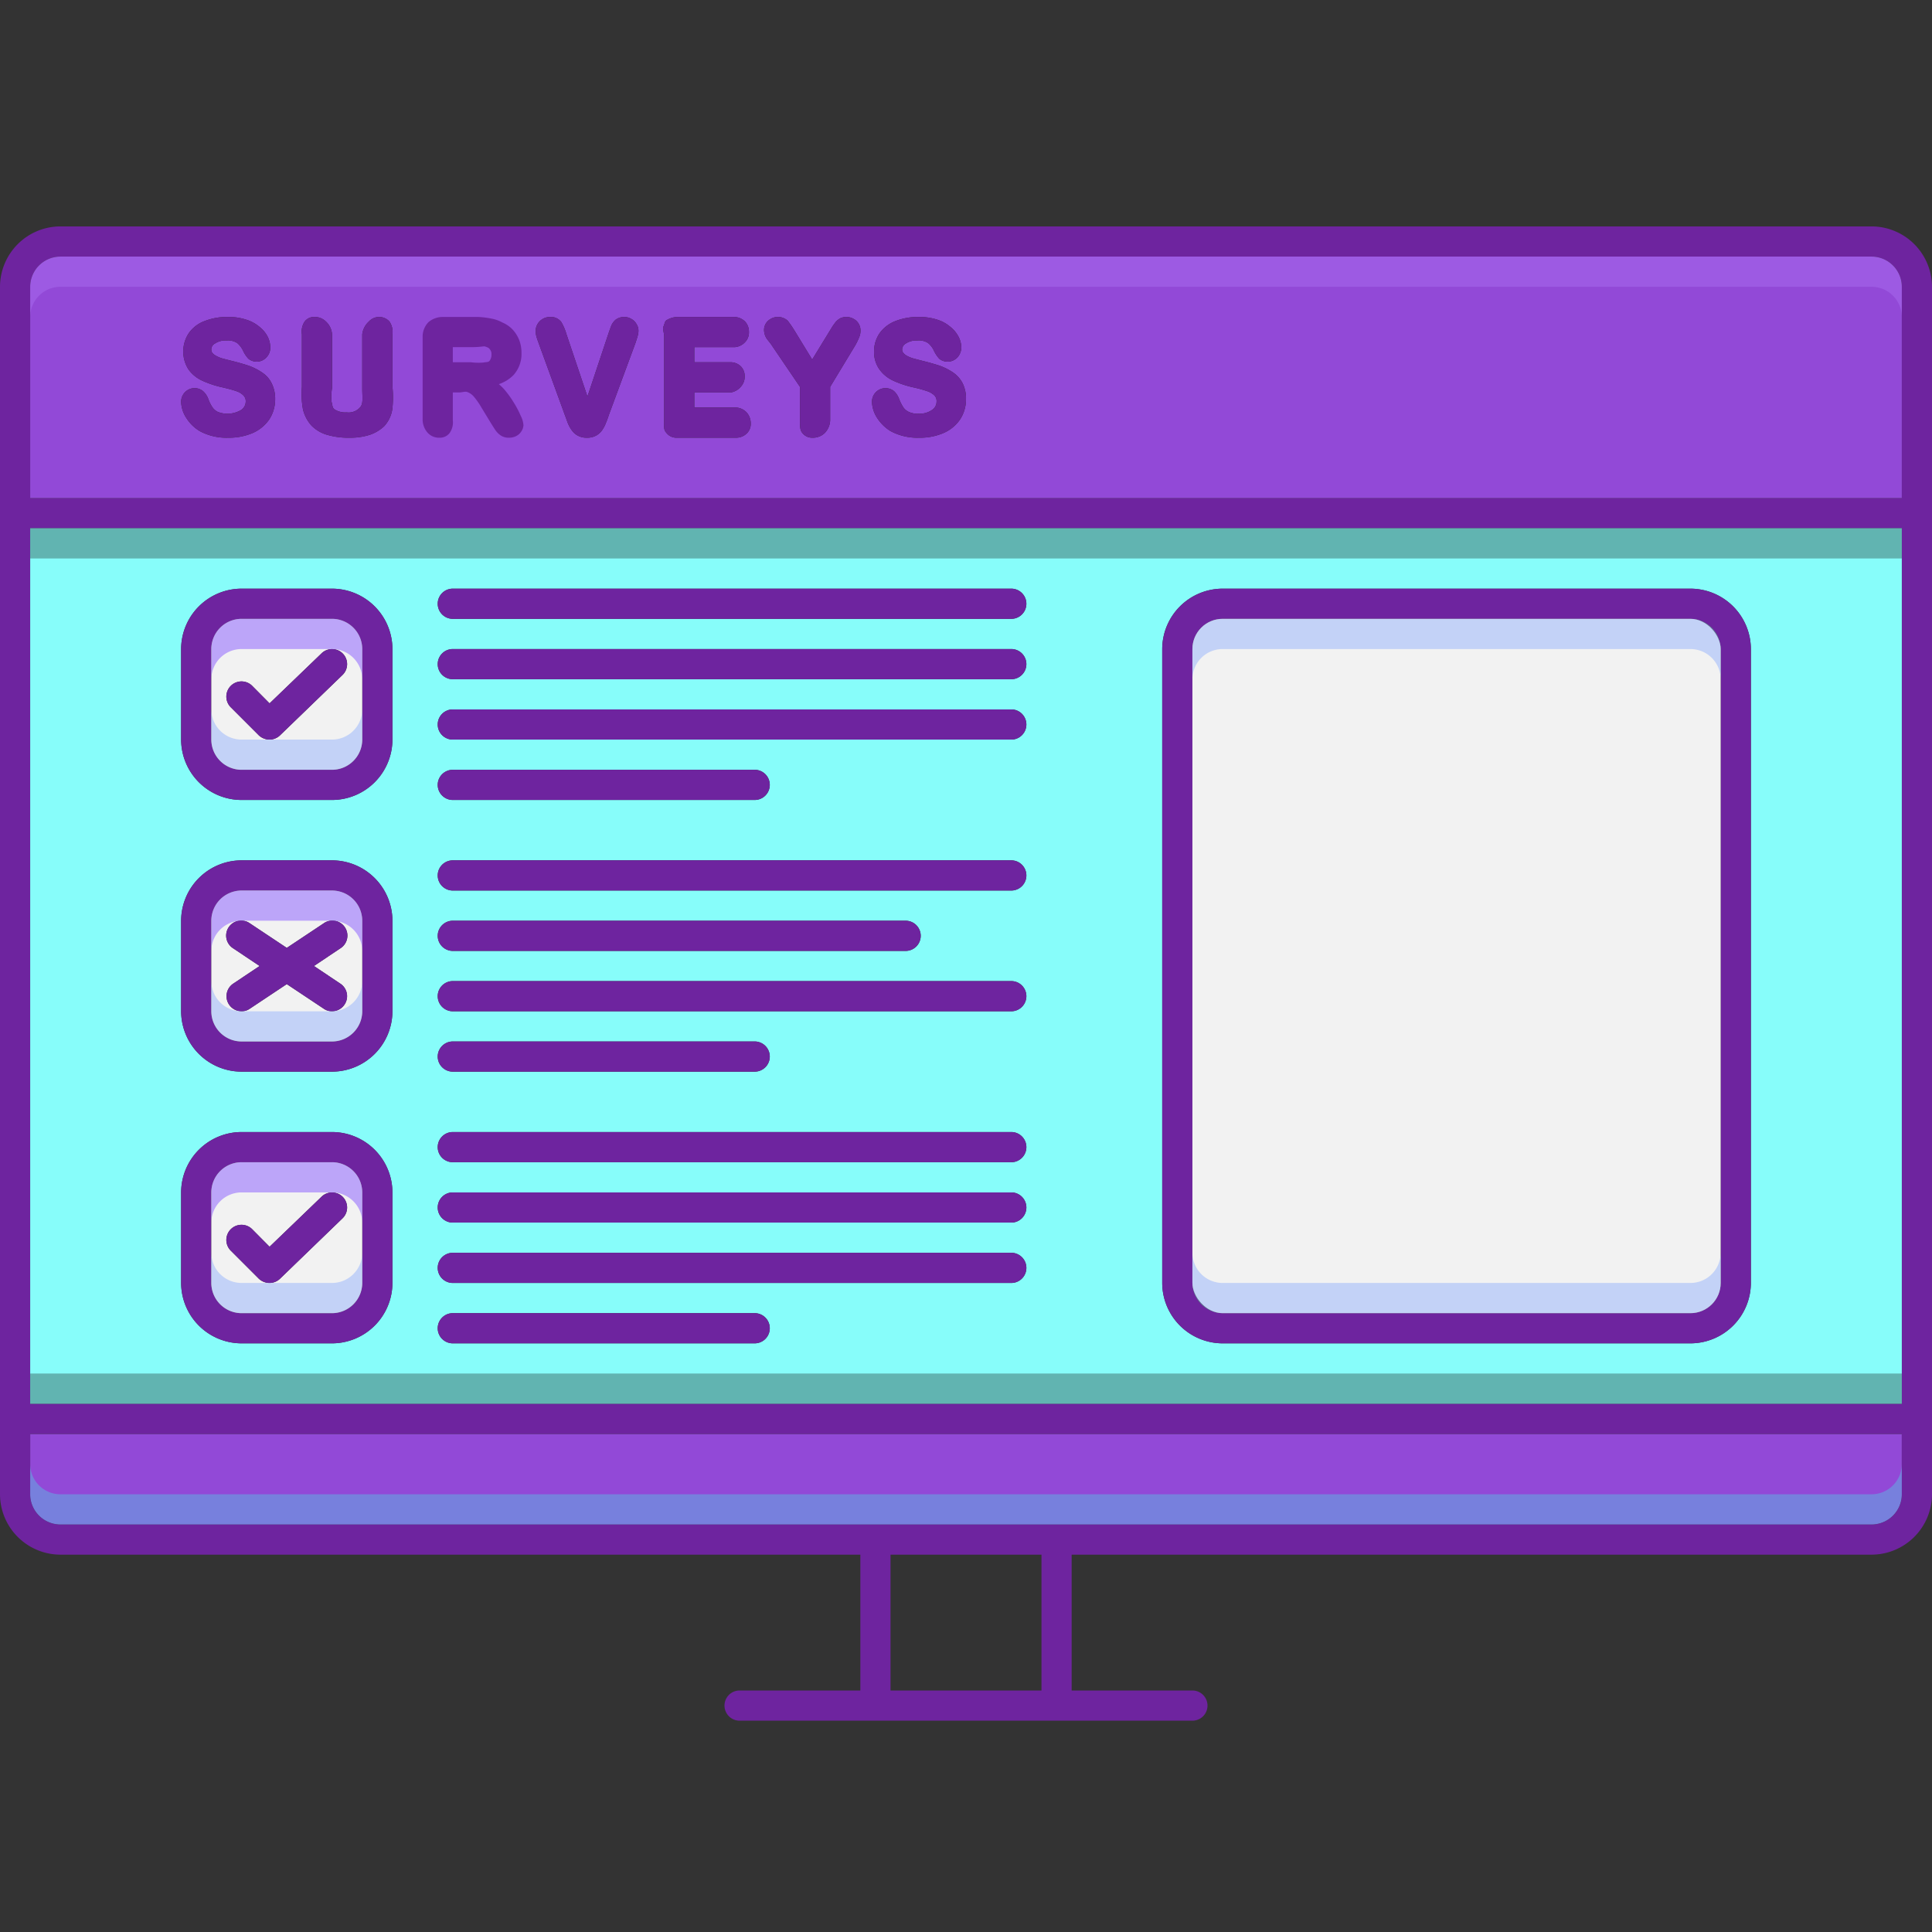
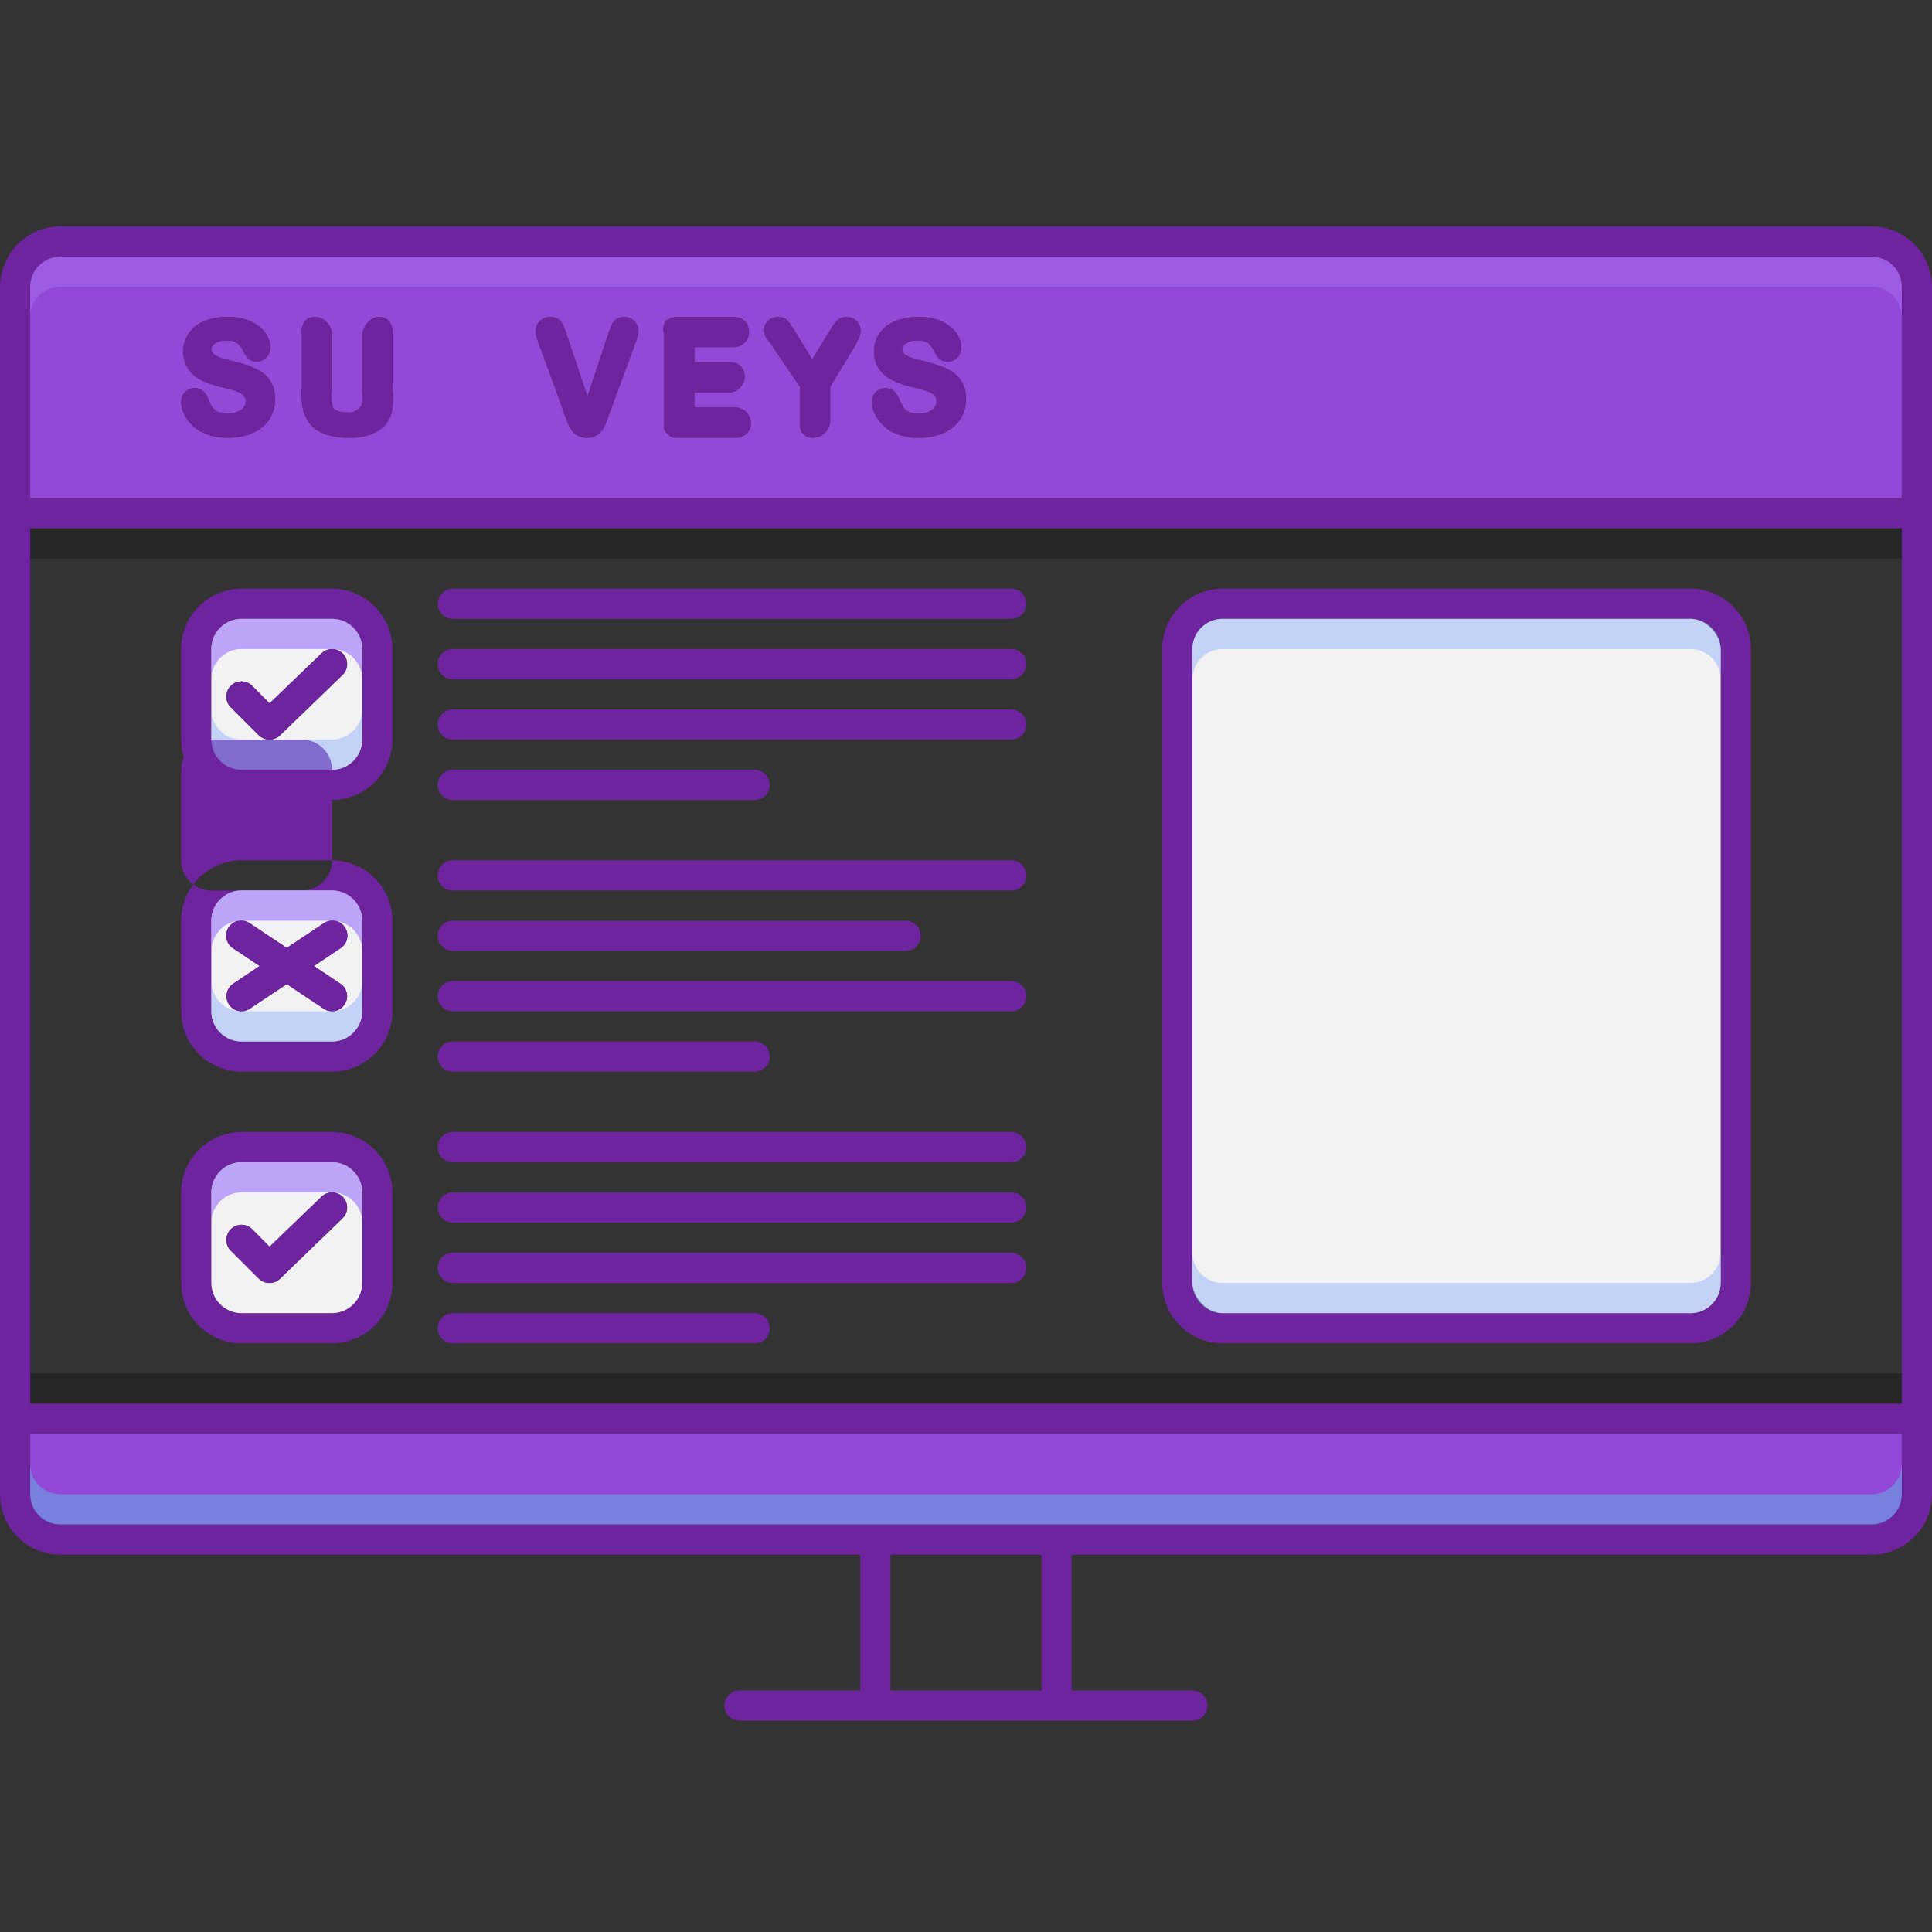
<svg xmlns="http://www.w3.org/2000/svg" data-name="Layer 1" viewBox="0 0 128 128" id="Surveys">
  <rect x="0" y="0" width="128" height="128" fill="#333333" stroke="none" />
  <path fill="#9249d7" d="M126 95v4a2.006 2.006 0 0 1-2 2H4a2.006 2.006 0 0 1-2-2v-4Z" class="colorfc785e svgShape" />
  <path fill="#6e249f" d="M124 15H4a4.012 4.012 0 0 0-4 4v80a4.012 4.012 0 0 0 4 4h53v9h-8a1 1 0 0 0 0 2h30a1 1 0 0 0 0-2h-8v-9h53a4.012 4.012 0 0 0 4-4V19a4.012 4.012 0 0 0-4-4Zm-55 97H59v-9h10Zm57-13a2.006 2.006 0 0 1-2 2H4a2.006 2.006 0 0 1-2-2v-4h124Zm0-6H2V35h124Zm0-60H2V19a2.006 2.006 0 0 1 2-2h120a2.006 2.006 0 0 1 2 2Z" class="color2d4356 svgShape" />
-   <path fill="#87fdfa" d="M2 35v58h124V35Zm24 50a4.012 4.012 0 0 1-4 4h-6a4.012 4.012 0 0 1-4-4v-6a4.012 4.012 0 0 1 4-4h6a4.012 4.012 0 0 1 4 4Zm0-18a4.012 4.012 0 0 1-4 4h-6a4.012 4.012 0 0 1-4-4v-6a4.012 4.012 0 0 1 4-4h6a4.012 4.012 0 0 1 4 4Zm0-18a4.012 4.012 0 0 1-4 4h-6a4.012 4.012 0 0 1-4-4v-6a4.012 4.012 0 0 1 4-4h6a4.012 4.012 0 0 1 4 4Zm24 40H30a1 1 0 0 1 0-2h20a1 1 0 0 1 0 2Zm17-4H30a1 1 0 0 1 0-2h37a1 1 0 0 1 0 2Zm0-4H30a1 1 0 0 1 0-2h37a1 1 0 0 1 0 2Zm0-4H30a1 1 0 0 1 0-2h37a1 1 0 0 1 0 2Zm-38-7a1.003 1.003 0 0 1 1-1h20a1 1 0 0 1 0 2H30a1.003 1.003 0 0 1-1-1Zm38-3H30a1 1 0 0 1 0-2h37a1 1 0 0 1 0 2Zm-38-5a1.003 1.003 0 0 1 1-1h30a1 1 0 0 1 0 2H30a1.003 1.003 0 0 1-1-1Zm38-3H30a1 1 0 0 1 0-2h37a1 1 0 0 1 0 2Zm-38-7a1.003 1.003 0 0 1 1-1h20a1 1 0 0 1 0 2H30a1.003 1.003 0 0 1-1-1Zm38-3H30a1 1 0 0 1 0-2h37a1 1 0 0 1 0 2Zm0-4H30a1 1 0 0 1 0-2h37a1 1 0 0 1 0 2Zm0-4H30a1 1 0 0 1 0-2h37a1 1 0 0 1 0 2Zm49 44a4.012 4.012 0 0 1-4 4H81a4.012 4.012 0 0 1-4-4V43a4.012 4.012 0 0 1 4-4h31a4.012 4.012 0 0 1 4 4Z" class="color94e1e4 svgShape" />
  <path fill="#9249d7" d="M124 17H4a2.006 2.006 0 0 0-2 2v14h124V19a2.006 2.006 0 0 0-2-2ZM17.85 27.77a2.594 2.594 0 0 1-1.09.91 3.998 3.998 0 0 1-1.64.32 3.722 3.722 0 0 1-1.89-.44 2.681 2.681 0 0 1-.88-.86 2.054 2.054 0 0 1-.35-1.08.9.9 0 0 1 .26-.64.883.883 0 0 1 1.21-.05 1.314 1.314 0 0 1 .34.53 2.376 2.376 0 0 0 .27.53.945.945 0 0 0 .35.3 1.775 1.775 0 0 0 1.55-.13.681.681 0 0 0 .3-.56.535.535 0 0 0-.15-.4 1.158 1.158 0 0 0-.46-.28c-.22-.08-.53-.16-.9-.25a6.686 6.686 0 0 1-1.35-.44 2.31 2.31 0 0 1-.93-.75 2.197 2.197 0 0 1 .02-2.41 2.21 2.21 0 0 1 1.05-.8A4.036 4.036 0 0 1 15.1 21a3.733 3.733 0 0 1 1.22.18 2.537 2.537 0 0 1 .89.49 1.975 1.975 0 0 1 .53.65 1.672 1.672 0 0 1 .17.7.948.948 0 0 1-.25.65.879.879 0 0 1-1.2.1 1.982 1.982 0 0 1-.33-.48 1.595 1.595 0 0 0-.41-.56 1.12 1.12 0 0 0-.72-.17 1.225 1.225 0 0 0-.76.2.439.439 0 0 0-.24.39.38.38 0 0 0 .06.22.735.735 0 0 0 .25.2 1.89 1.89 0 0 0 .36.16q.21.06.69.18c.41.1.79.21 1.12.32a3.79 3.79 0 0 1 .9.46 1.771 1.771 0 0 1 .62.71 2.261 2.261 0 0 1 .23 1.05 2.421 2.421 0 0 1-.38 1.32Zm8.14-.65a2.133 2.133 0 0 1-.53 1.11 2.602 2.602 0 0 1-1 .59 4.232 4.232 0 0 1-1.29.18 5.044 5.044 0 0 1-1.49-.19 2.39 2.39 0 0 1-1.05-.62 2.474 2.474 0 0 1-.56-1.08 5.732 5.732 0 0 1-.07-1.48v-3.48a1.188 1.188 0 0 1 .18-.84.763.763 0 0 1 .63-.31 1.047 1.047 0 0 1 .79.31 1.264 1.264 0 0 1 .4.84v3.56a3.345 3.345 0 0 0-.03.93c.07.22.03.38.22.5a1.325 1.325 0 0 0 .77.18 1.01 1.01 0 0 0 .92-.36c.2-.25.12-.67.12-1.22v-3.59a1.372 1.372 0 0 1 .44-.85.92.92 0 0 1 1.36 0 1.214 1.214 0 0 1 .2.85v3.48a6.623 6.623 0 0 1-.01 1.49Zm16.27-4.91a2.751 2.751 0 0 1-.08.27l-.08.25-1.75 4.73c-.06.18-.12.36-.19.52a2.15 2.15 0 0 1-.24.48 1.18 1.18 0 0 1-.41.39 1.211 1.211 0 0 1-.62.15 1.224 1.224 0 0 1-.63-.15 1.18 1.18 0 0 1-.41-.39 2.172 2.172 0 0 1-.25-.48c-.06-.16-.12-.34-.19-.52l-1.71-4.69c-.03-.09-.06-.17-.09-.25q-.045-.135-.09-.3a1.781 1.781 0 0 1-.03-.3.92.92 0 0 1 .27-.64.959.959 0 0 1 .69-.28.852.852 0 0 1 .74.34 3.52 3.52 0 0 1 .34.8l1.39 4.13 1.39-4.17c.09-.26.16-.45.2-.55a1.1 1.1 0 0 1 .28-.37.949.949 0 0 1 1.04-.05.855.855 0 0 1 .34.34.803.803 0 0 1 .13.44 1.13 1.13 0 0 1-.04.3Zm7.22 6.5a1.001 1.001 0 0 1-.69.29h-3.95a.836.836 0 0 1-.71-.35c-.19-.19-.13-.54-.13-.93v-5.44c0-.25-.12-.49-.04-.66.09-.19.07-.36.26-.44a1.456 1.456 0 0 1 .62-.18h3.84a1.06 1.06 0 0 1 .69.31.994.994 0 0 1 .25.69.905.905 0 0 1-.25.66 1.038 1.038 0 0 1-.69.34H46v1h2.42a.964.964 0 0 1 .67.28.917.917 0 0 1 .25.64.991.991 0 0 1-.24.68 1.098 1.098 0 0 1-.68.4H46v1h2.79a1.038 1.038 0 0 1 .69.34 1.105 1.105 0 0 1 .26.73.866.866 0 0 1-.26.64Zm7.44-6.36a4.062 4.062 0 0 1-.28.57L55 25.63v2.22a1.269 1.269 0 0 1-.37.85 1.136 1.136 0 0 1-.8.3.812.812 0 0 1-.66-.3c-.18-.2-.17-.48-.17-.85v-2.22l-1.82-2.68c-.16-.26-.37-.46-.44-.61a1.09 1.09 0 0 1-.12-.47.826.826 0 0 1 .27-.62.965.965 0 0 1 1.3 0 7.367 7.367 0 0 1 .49.72l1.13 1.85 1.34-2.19c.07-.1.14-.2.21-.29a1.177 1.177 0 0 1 .3-.25.988.988 0 0 1 1.07.16.866.866 0 0 1 .28.6 1.083 1.083 0 0 1-.09.5Zm6.7 5.42a2.534 2.534 0 0 1-1.09.91 3.932 3.932 0 0 1-1.64.32 3.748 3.748 0 0 1-1.89-.44 2.78 2.78 0 0 1-.88-.86 2.054 2.054 0 0 1-.35-1.08.897.897 0 0 1 1.48-.69 1.418 1.418 0 0 1 .33.53 2.89 2.89 0 0 0 .27.53.906.906 0 0 0 .36.3 1.402 1.402 0 0 0 .64.12 1.456 1.456 0 0 0 .9-.25.656.656 0 0 0 .3-.56.53.53 0 0 0-.14-.4 1.278 1.278 0 0 0-.47-.28 8.636 8.636 0 0 0-.9-.25 6.575 6.575 0 0 1-1.34-.44 2.31 2.31 0 0 1-.93-.75 1.964 1.964 0 0 1-.36-1.2 2.11 2.11 0 0 1 .37-1.21 2.311 2.311 0 0 1 1.05-.8 4.072 4.072 0 0 1 1.54-.27 3.796 3.796 0 0 1 1.23.18 2.488 2.488 0 0 1 .88.49 1.976 1.976 0 0 1 .53.65 1.55 1.55 0 0 1 .18.7.998.998 0 0 1-.25.65.891.891 0 0 1-1.21.1 2.315 2.315 0 0 1-.33-.48 1.481 1.481 0 0 0-.41-.56 1.103 1.103 0 0 0-.72-.17 1.245 1.245 0 0 0-.76.2.461.461 0 0 0-.24.39.323.323 0 0 0 .07.22.8.8 0 0 0 .24.2 1.97 1.97 0 0 0 .37.16c.14.04.37.1.68.18.41.1.79.21 1.13.32a3.994 3.994 0 0 1 .9.46 1.937 1.937 0 0 1 .62.71 2.263 2.263 0 0 1 .22 1.05 2.421 2.421 0 0 1-.38 1.32Z" class="colorfc785e svgShape" />
  <path fill="#6e249f" d="M18.23 26.45a2.421 2.421 0 0 1-.38 1.32 2.594 2.594 0 0 1-1.09.91 3.998 3.998 0 0 1-1.64.32 3.722 3.722 0 0 1-1.89-.44 2.681 2.681 0 0 1-.88-.86 2.054 2.054 0 0 1-.35-1.08.9.9 0 0 1 .26-.64.883.883 0 0 1 1.21-.05 1.314 1.314 0 0 1 .34.53 2.376 2.376 0 0 0 .27.53.945.945 0 0 0 .35.3 1.775 1.775 0 0 0 1.55-.13.681.681 0 0 0 .3-.56.535.535 0 0 0-.15-.4 1.158 1.158 0 0 0-.46-.28c-.22-.08-.53-.16-.9-.25a6.686 6.686 0 0 1-1.35-.44 2.31 2.31 0 0 1-.93-.75 2.197 2.197 0 0 1 .02-2.41 2.21 2.21 0 0 1 1.05-.8A4.036 4.036 0 0 1 15.1 21a3.733 3.733 0 0 1 1.22.18 2.537 2.537 0 0 1 .89.49 1.975 1.975 0 0 1 .53.65 1.672 1.672 0 0 1 .17.7.948.948 0 0 1-.25.65.879.879 0 0 1-1.2.1 1.982 1.982 0 0 1-.33-.48 1.595 1.595 0 0 0-.41-.56 1.12 1.12 0 0 0-.72-.17 1.225 1.225 0 0 0-.76.2.439.439 0 0 0-.24.39.38.38 0 0 0 .06.22.735.735 0 0 0 .25.2 1.89 1.89 0 0 0 .36.16q.21.06.69.18c.41.1.79.21 1.12.32a3.79 3.79 0 0 1 .9.46 1.771 1.771 0 0 1 .62.71 2.261 2.261 0 0 1 .23 1.05zm7.76.67a2.133 2.133 0 0 1-.53 1.11 2.602 2.602 0 0 1-1 .59 4.232 4.232 0 0 1-1.29.18 5.044 5.044 0 0 1-1.49-.19 2.39 2.39 0 0 1-1.05-.62 2.474 2.474 0 0 1-.56-1.08 5.732 5.732 0 0 1-.07-1.48v-3.48a1.188 1.188 0 0 1 .18-.84.763.763 0 0 1 .63-.31 1.047 1.047 0 0 1 .79.31 1.264 1.264 0 0 1 .4.84v3.56a3.345 3.345 0 0 0-.03.93c.07.22.03.38.22.5a1.325 1.325 0 0 0 .77.18 1.01 1.01 0 0 0 .92-.36c.2-.25.12-.67.12-1.22v-3.59a1.372 1.372 0 0 1 .44-.85.92.92 0 0 1 1.36 0 1.214 1.214 0 0 1 .2.85v3.48a6.623 6.623 0 0 1-.01 1.49zm16.31-5.21a1.13 1.13 0 0 1-.04.3 2.751 2.751 0 0 1-.08.27l-.08.25-1.75 4.73c-.06.18-.12.36-.19.52a2.15 2.15 0 0 1-.24.48 1.18 1.18 0 0 1-.41.39 1.211 1.211 0 0 1-.62.15 1.224 1.224 0 0 1-.63-.15 1.18 1.18 0 0 1-.41-.39 2.172 2.172 0 0 1-.25-.48c-.06-.16-.12-.34-.19-.52l-1.71-4.69c-.03-.09-.06-.17-.09-.25q-.045-.135-.09-.3a1.781 1.781 0 0 1-.03-.3.92.92 0 0 1 .27-.64.959.959 0 0 1 .69-.28.852.852 0 0 1 .74.34 3.52 3.52 0 0 1 .34.8l1.39 4.13 1.39-4.17c.09-.26.16-.45.2-.55a1.1 1.1 0 0 1 .28-.37.949.949 0 0 1 1.04-.05.855.855 0 0 1 .34.34.803.803 0 0 1 .13.44zm7.44 6.16a.866.866 0 0 1-.26.64 1.001 1.001 0 0 1-.69.29h-3.95a.836.836 0 0 1-.71-.35c-.19-.19-.13-.54-.13-.93v-5.44c0-.25-.12-.49-.04-.66.09-.19.07-.36.26-.44a1.456 1.456 0 0 1 .62-.18h3.84a1.06 1.06 0 0 1 .69.31.994.994 0 0 1 .25.69.905.905 0 0 1-.25.66 1.038 1.038 0 0 1-.69.34H46v1h2.42a.964.964 0 0 1 .67.28.917.917 0 0 1 .25.64.991.991 0 0 1-.24.68 1.098 1.098 0 0 1-.68.4H46v1h2.79a1.038 1.038 0 0 1 .69.34 1.105 1.105 0 0 1 .26.73zm7.27-6.22a1.083 1.083 0 0 1-.09.5 4.062 4.062 0 0 1-.28.57L55 25.63v2.22a1.269 1.269 0 0 1-.37.85 1.136 1.136 0 0 1-.8.3.812.812 0 0 1-.66-.3c-.18-.2-.17-.48-.17-.85v-2.22l-1.82-2.68c-.16-.26-.37-.46-.44-.61a1.09 1.09 0 0 1-.12-.47.826.826 0 0 1 .27-.62.965.965 0 0 1 1.3 0 7.367 7.367 0 0 1 .49.72l1.13 1.85 1.34-2.19c.07-.1.14-.2.21-.29a1.177 1.177 0 0 1 .3-.25.988.988 0 0 1 1.07.16.866.866 0 0 1 .28.6zm6.99 4.6a2.421 2.421 0 0 1-.38 1.32 2.534 2.534 0 0 1-1.09.91 3.932 3.932 0 0 1-1.64.32 3.748 3.748 0 0 1-1.89-.44 2.78 2.78 0 0 1-.88-.86 2.054 2.054 0 0 1-.35-1.08.897.897 0 0 1 1.48-.69 1.418 1.418 0 0 1 .33.53 2.89 2.89 0 0 0 .27.53.906.906 0 0 0 .36.3 1.402 1.402 0 0 0 .64.12 1.456 1.456 0 0 0 .9-.25.656.656 0 0 0 .3-.56.53.53 0 0 0-.14-.4 1.278 1.278 0 0 0-.47-.28 8.636 8.636 0 0 0-.9-.25 6.575 6.575 0 0 1-1.34-.44 2.31 2.31 0 0 1-.93-.75 1.964 1.964 0 0 1-.36-1.2 2.11 2.11 0 0 1 .37-1.21 2.311 2.311 0 0 1 1.05-.8 4.072 4.072 0 0 1 1.54-.27 3.796 3.796 0 0 1 1.23.18 2.488 2.488 0 0 1 .88.49 1.976 1.976 0 0 1 .53.65 1.55 1.55 0 0 1 .18.7.998.998 0 0 1-.25.65.891.891 0 0 1-1.21.1 2.315 2.315 0 0 1-.33-.48 1.481 1.481 0 0 0-.41-.56 1.103 1.103 0 0 0-.72-.17 1.245 1.245 0 0 0-.76.2.461.461 0 0 0-.24.39.323.323 0 0 0 .07.22.8.8 0 0 0 .24.2 1.97 1.97 0 0 0 .37.16c.14.04.37.1.68.18.41.1.79.21 1.13.32a3.994 3.994 0 0 1 .9.46 1.937 1.937 0 0 1 .62.71 2.263 2.263 0 0 1 .22 1.05zM22 39h-6a4.012 4.012 0 0 0-4 4v6a4.012 4.012 0 0 0 4 4h6a4.012 4.012 0 0 0 4-4v-6a4.012 4.012 0 0 0-4-4zm2 10a2.006 2.006 0 0 1-2 2h-6a2.006 2.006 0 0 1-2-2v-6a2.006 2.006 0 0 1 2-2h6a2.006 2.006 0 0 1 2 2z" class="color2d4356 svgShape" />
  <path fill="#f2f2f2" d="M22 41h-6a2.006 2.006 0 0 0-2 2v6a2.006 2.006 0 0 0 2 2h6a2.006 2.006 0 0 0 2-2v-6a2.006 2.006 0 0 0-2-2Zm.69 3.72-4.14 4a1.008 1.008 0 0 1-.7.28 1.042 1.042 0 0 1-.71-.29l-1.85-1.85a1.004 1.004 0 0 1 1.42-1.42l1.15 1.16 3.45-3.32a.997.997 0 0 1 1.38 1.44Z" class="colore1ebf4 svgShape" />
-   <path fill="#6e249f" d="M22 57h-6a4.012 4.012 0 0 0-4 4v6a4.012 4.012 0 0 0 4 4h6a4.012 4.012 0 0 0 4-4v-6a4.012 4.012 0 0 0-4-4Zm2 10a2.006 2.006 0 0 1-2 2h-6a2.006 2.006 0 0 1-2-2v-6a2.006 2.006 0 0 1 2-2h6a2.006 2.006 0 0 1 2 2Z" class="color2d4356 svgShape" />
+   <path fill="#6e249f" d="M22 57h-6a4.012 4.012 0 0 0-4 4v6a4.012 4.012 0 0 0 4 4h6a4.012 4.012 0 0 0 4-4v-6a4.012 4.012 0 0 0-4-4Za2.006 2.006 0 0 1-2 2h-6a2.006 2.006 0 0 1-2-2v-6a2.006 2.006 0 0 1 2-2h6a2.006 2.006 0 0 1 2 2Z" class="color2d4356 svgShape" />
  <path fill="#f2f2f2" d="M22 59h-6a2.006 2.006 0 0 0-2 2v6a2.006 2.006 0 0 0 2 2h6a2.006 2.006 0 0 0 2-2v-6a2.006 2.006 0 0 0-2-2Zm.55 6.17A1 1 0 0 1 22 67a.938.938 0 0 1-.55-.17L19 65.2l-2.45 1.63A.938.938 0 0 1 16 67a1 1 0 0 1-.55-1.83L17.2 64l-1.75-1.17a.996.996 0 1 1 1.1-1.66L19 62.8l2.45-1.63a.996.996 0 1 1 1.1 1.66L20.8 64Z" class="colore1ebf4 svgShape" />
  <path fill="#6e249f" d="M22 75h-6a4.012 4.012 0 0 0-4 4v6a4.012 4.012 0 0 0 4 4h6a4.012 4.012 0 0 0 4-4v-6a4.012 4.012 0 0 0-4-4Zm2 10a2.006 2.006 0 0 1-2 2h-6a2.006 2.006 0 0 1-2-2v-6a2.006 2.006 0 0 1 2-2h6a2.006 2.006 0 0 1 2 2Z" class="color2d4356 svgShape" />
  <path fill="#f2f2f2" d="M22 77h-6a2.006 2.006 0 0 0-2 2v6a2.006 2.006 0 0 0 2 2h6a2.006 2.006 0 0 0 2-2v-6a2.006 2.006 0 0 0-2-2Zm.69 3.72-4.14 4a1.008 1.008 0 0 1-.7.28 1.042 1.042 0 0 1-.71-.29l-1.85-1.85a1.004 1.004 0 1 1 1.42-1.42l1.15 1.16 3.45-3.32a.997.997 0 0 1 1.38 1.44Z" class="colore1ebf4 svgShape" />
  <path fill="#6e249f" d="m22.69 44.72-4.14 4a1.008 1.008 0 0 1-.7.28 1.042 1.042 0 0 1-.71-.29l-1.85-1.85a1.004 1.004 0 0 1 1.42-1.42l1.15 1.16 3.45-3.32a.997.997 0 0 1 1.38 1.44zm0 36-4.14 4a1.008 1.008 0 0 1-.7.28 1.042 1.042 0 0 1-.71-.29l-1.85-1.85a1.004 1.004 0 1 1 1.42-1.42l1.15 1.16 3.45-3.32a.997.997 0 0 1 1.38 1.44zm.14-14.17A.997.997 0 0 1 22 67a.938.938 0 0 1-.55-.17L19 65.2l-2.45 1.63A.938.938 0 0 1 16 67a1 1 0 0 1-.55-1.83L17.2 64l-1.75-1.17a.996.996 0 1 1 1.1-1.66L19 62.8l2.45-1.63a.996.996 0 1 1 1.1 1.66L20.8 64l1.75 1.17a.988.988 0 0 1 .28 1.38zM68 40a1.003 1.003 0 0 1-1 1H30a1 1 0 0 1 0-2h37a1.003 1.003 0 0 1 1 1zm0 4a1.003 1.003 0 0 1-1 1H30a1 1 0 0 1 0-2h37a1.003 1.003 0 0 1 1 1zm0 4a1.003 1.003 0 0 1-1 1H30a1 1 0 0 1 0-2h37a1.003 1.003 0 0 1 1 1zm-17 4a1.003 1.003 0 0 1-1 1H30a1 1 0 0 1 0-2h20a1.003 1.003 0 0 1 1 1zm17 6a1.003 1.003 0 0 1-1 1H30a1 1 0 0 1 0-2h37a1.003 1.003 0 0 1 1 1zm-7 4a1.003 1.003 0 0 1-1 1H30a1 1 0 0 1 0-2h30a1.003 1.003 0 0 1 1 1zm7 4a1.003 1.003 0 0 1-1 1H30a1 1 0 0 1 0-2h37a1.003 1.003 0 0 1 1 1zm-17 4a1.003 1.003 0 0 1-1 1H30a1 1 0 0 1 0-2h20a1.003 1.003 0 0 1 1 1zm17 6a1.003 1.003 0 0 1-1 1H30a1 1 0 0 1 0-2h37a1.003 1.003 0 0 1 1 1zm0 4a1.003 1.003 0 0 1-1 1H30a1 1 0 0 1 0-2h37a1.003 1.003 0 0 1 1 1zm0 4a1.003 1.003 0 0 1-1 1H30a1 1 0 0 1 0-2h37a1.003 1.003 0 0 1 1 1zm-17 4a1.003 1.003 0 0 1-1 1H30a1 1 0 0 1 0-2h20a1.003 1.003 0 0 1 1 1zm61-49H81a4.012 4.012 0 0 0-4 4v42a4.012 4.012 0 0 0 4 4h31a4.012 4.012 0 0 0 4-4V43a4.012 4.012 0 0 0-4-4zm2 46a2.006 2.006 0 0 1-2 2H81a2.006 2.006 0 0 1-2-2V43a2.006 2.006 0 0 1 2-2h31a2.006 2.006 0 0 1 2 2z" class="color2d4356 svgShape" />
  <rect width="35" height="46" x="79" y="41" fill="#f2f2f2" rx="2" ry="2" class="colore1ebf4 svgShape" />
-   <path fill="#6e249f" d="M34.5 27.55a6.022 6.022 0 0 0-.45-.86 6.438 6.438 0 0 0-.65-.9 3.731 3.731 0 0 0-.35-.34 2.452 2.452 0 0 0 .98-.61 2.093 2.093 0 0 0 .52-1.47 2.36 2.36 0 0 0-.15-.84 2.262 2.262 0 0 0-.45-.71 2.047 2.047 0 0 0-.68-.46 2.336 2.336 0 0 0-.7-.25 6.023 6.023 0 0 0-.87-.11h-2.37a1.437 1.437 0 0 0-.95.35 1.376 1.376 0 0 0-.38.93v5.57a1.342 1.342 0 0 0 .34.83 1.017 1.017 0 0 0 .78.32.813.813 0 0 0 .66-.3 1.2 1.2 0 0 0 .22-.85V26h.41c.22 0 .4-.08.54-.03a1.035 1.035 0 0 1 .41.27 4.824 4.824 0 0 1 .53.75l.59.97c.14.23.25.4.33.52a1.337 1.337 0 0 0 .35.36.947.947 0 0 0 .56.16 1.061 1.061 0 0 0 .48-.11.848.848 0 0 0 .34-.31.78.78 0 0 0 .14-.42 1.587 1.587 0 0 0-.18-.61Zm-2.06-3.65c-.09.11-.23.08-.42.12a3.884 3.884 0 0 1-.82-.02H30v-1h1.24c.61 0 .83-.08.91-.04.13.05.23.07.3.18a.447.447 0 0 1 .11.32.68.68 0 0 1-.12.44Z" class="color2d4356 svgShape" />
  <path fill="#080808" d="M2 91h124v2H2z" opacity=".3" class="color0f423c svgShape" />
  <path fill="#5cb8e4" d="M126 97v2a2.006 2.006 0 0 1-1.8 1.99 1.274 1.274 0 0 1-.2.01H4a1.274 1.274 0 0 1-.2-.01A2.006 2.006 0 0 1 2 99v-2a2.006 2.006 0 0 0 2 2h120a2.006 2.006 0 0 0 2-2Z" opacity=".5" class="colora54b3f svgShape" />
  <path fill="#080808" d="M2 35h124v2H2z" opacity=".3" class="color0f423c svgShape" />
  <path fill="#b983ff" d="M126 19v2a2.006 2.006 0 0 0-2-2H4a2.006 2.006 0 0 0-2 2v-2a2.005 2.005 0 0 1 1.8-1.99A1.34 1.34 0 0 1 4 17h120a1.34 1.34 0 0 1 .2.01A2.005 2.005 0 0 1 126 19Z" opacity=".3" class="colorf9dbd7 svgShape" />
  <path fill="#94b3fd" d="M114 83v2a2.006 2.006 0 0 1-1.8 1.99 1.274 1.274 0 0 1-.2.01H81a1.274 1.274 0 0 1-.2-.01A2.006 2.006 0 0 1 79 85v-2a2.006 2.006 0 0 0 2 2h31a2.006 2.006 0 0 0 2-2zm0-40v2a2.006 2.006 0 0 0-2-2H81a2.006 2.006 0 0 0-2 2v-2a2.005 2.005 0 0 1 1.8-1.99A1.34 1.34 0 0 1 81 41h31a1.34 1.34 0 0 1 .2.01A2.005 2.005 0 0 1 114 43z" opacity=".5" class="color9fa5aa svgShape" />
  <path fill="#8758ff" d="M24 43v2a2.006 2.006 0 0 0-2-2h-6a2.006 2.006 0 0 0-2 2v-2a2.006 2.006 0 0 1 1.8-1.99A1.274 1.274 0 0 1 16 41h6a1.274 1.274 0 0 1 .2.01A2.005 2.005 0 0 1 24 43Z" opacity=".5" class="colorffffff svgShape" />
  <path fill="#94b3fd" d="M24 47v2a2.006 2.006 0 0 1-1.8 1.99 1.34 1.34 0 0 1-.2.01h-6a1.34 1.34 0 0 1-.2-.01A2.006 2.006 0 0 1 14 49v-2a2.006 2.006 0 0 0 2 2h6a2.006 2.006 0 0 0 2-2Z" opacity=".5" class="color9fa5aa svgShape" />
  <path fill="#8758ff" d="M24 61v2a2.006 2.006 0 0 0-2-2h-6a2.006 2.006 0 0 0-2 2v-2a2.006 2.006 0 0 1 1.8-1.99A1.274 1.274 0 0 1 16 59h6a1.274 1.274 0 0 1 .2.01A2.005 2.005 0 0 1 24 61Z" opacity=".5" class="colorffffff svgShape" />
  <path fill="#94b3fd" d="M24 65v2a2.006 2.006 0 0 1-1.8 1.99 1.34 1.34 0 0 1-.2.01h-6a1.34 1.34 0 0 1-.2-.01A2.006 2.006 0 0 1 14 67v-2a2.006 2.006 0 0 0 2 2h6a2.006 2.006 0 0 0 2-2Z" opacity=".5" class="color9fa5aa svgShape" />
  <path fill="#8758ff" d="M24 79v2a2.006 2.006 0 0 0-2-2h-6a2.006 2.006 0 0 0-2 2v-2a2.006 2.006 0 0 1 1.8-1.99A1.274 1.274 0 0 1 16 77h6a1.274 1.274 0 0 1 .2.01A2.005 2.005 0 0 1 24 79Z" opacity=".5" class="colorffffff svgShape" />
-   <path fill="#94b3fd" d="M24 83v2a2.006 2.006 0 0 1-1.8 1.99 1.34 1.34 0 0 1-.2.01h-6a1.34 1.34 0 0 1-.2-.01A2.006 2.006 0 0 1 14 85v-2a2.006 2.006 0 0 0 2 2h6a2.006 2.006 0 0 0 2-2Z" opacity=".5" class="color9fa5aa svgShape" />
</svg>